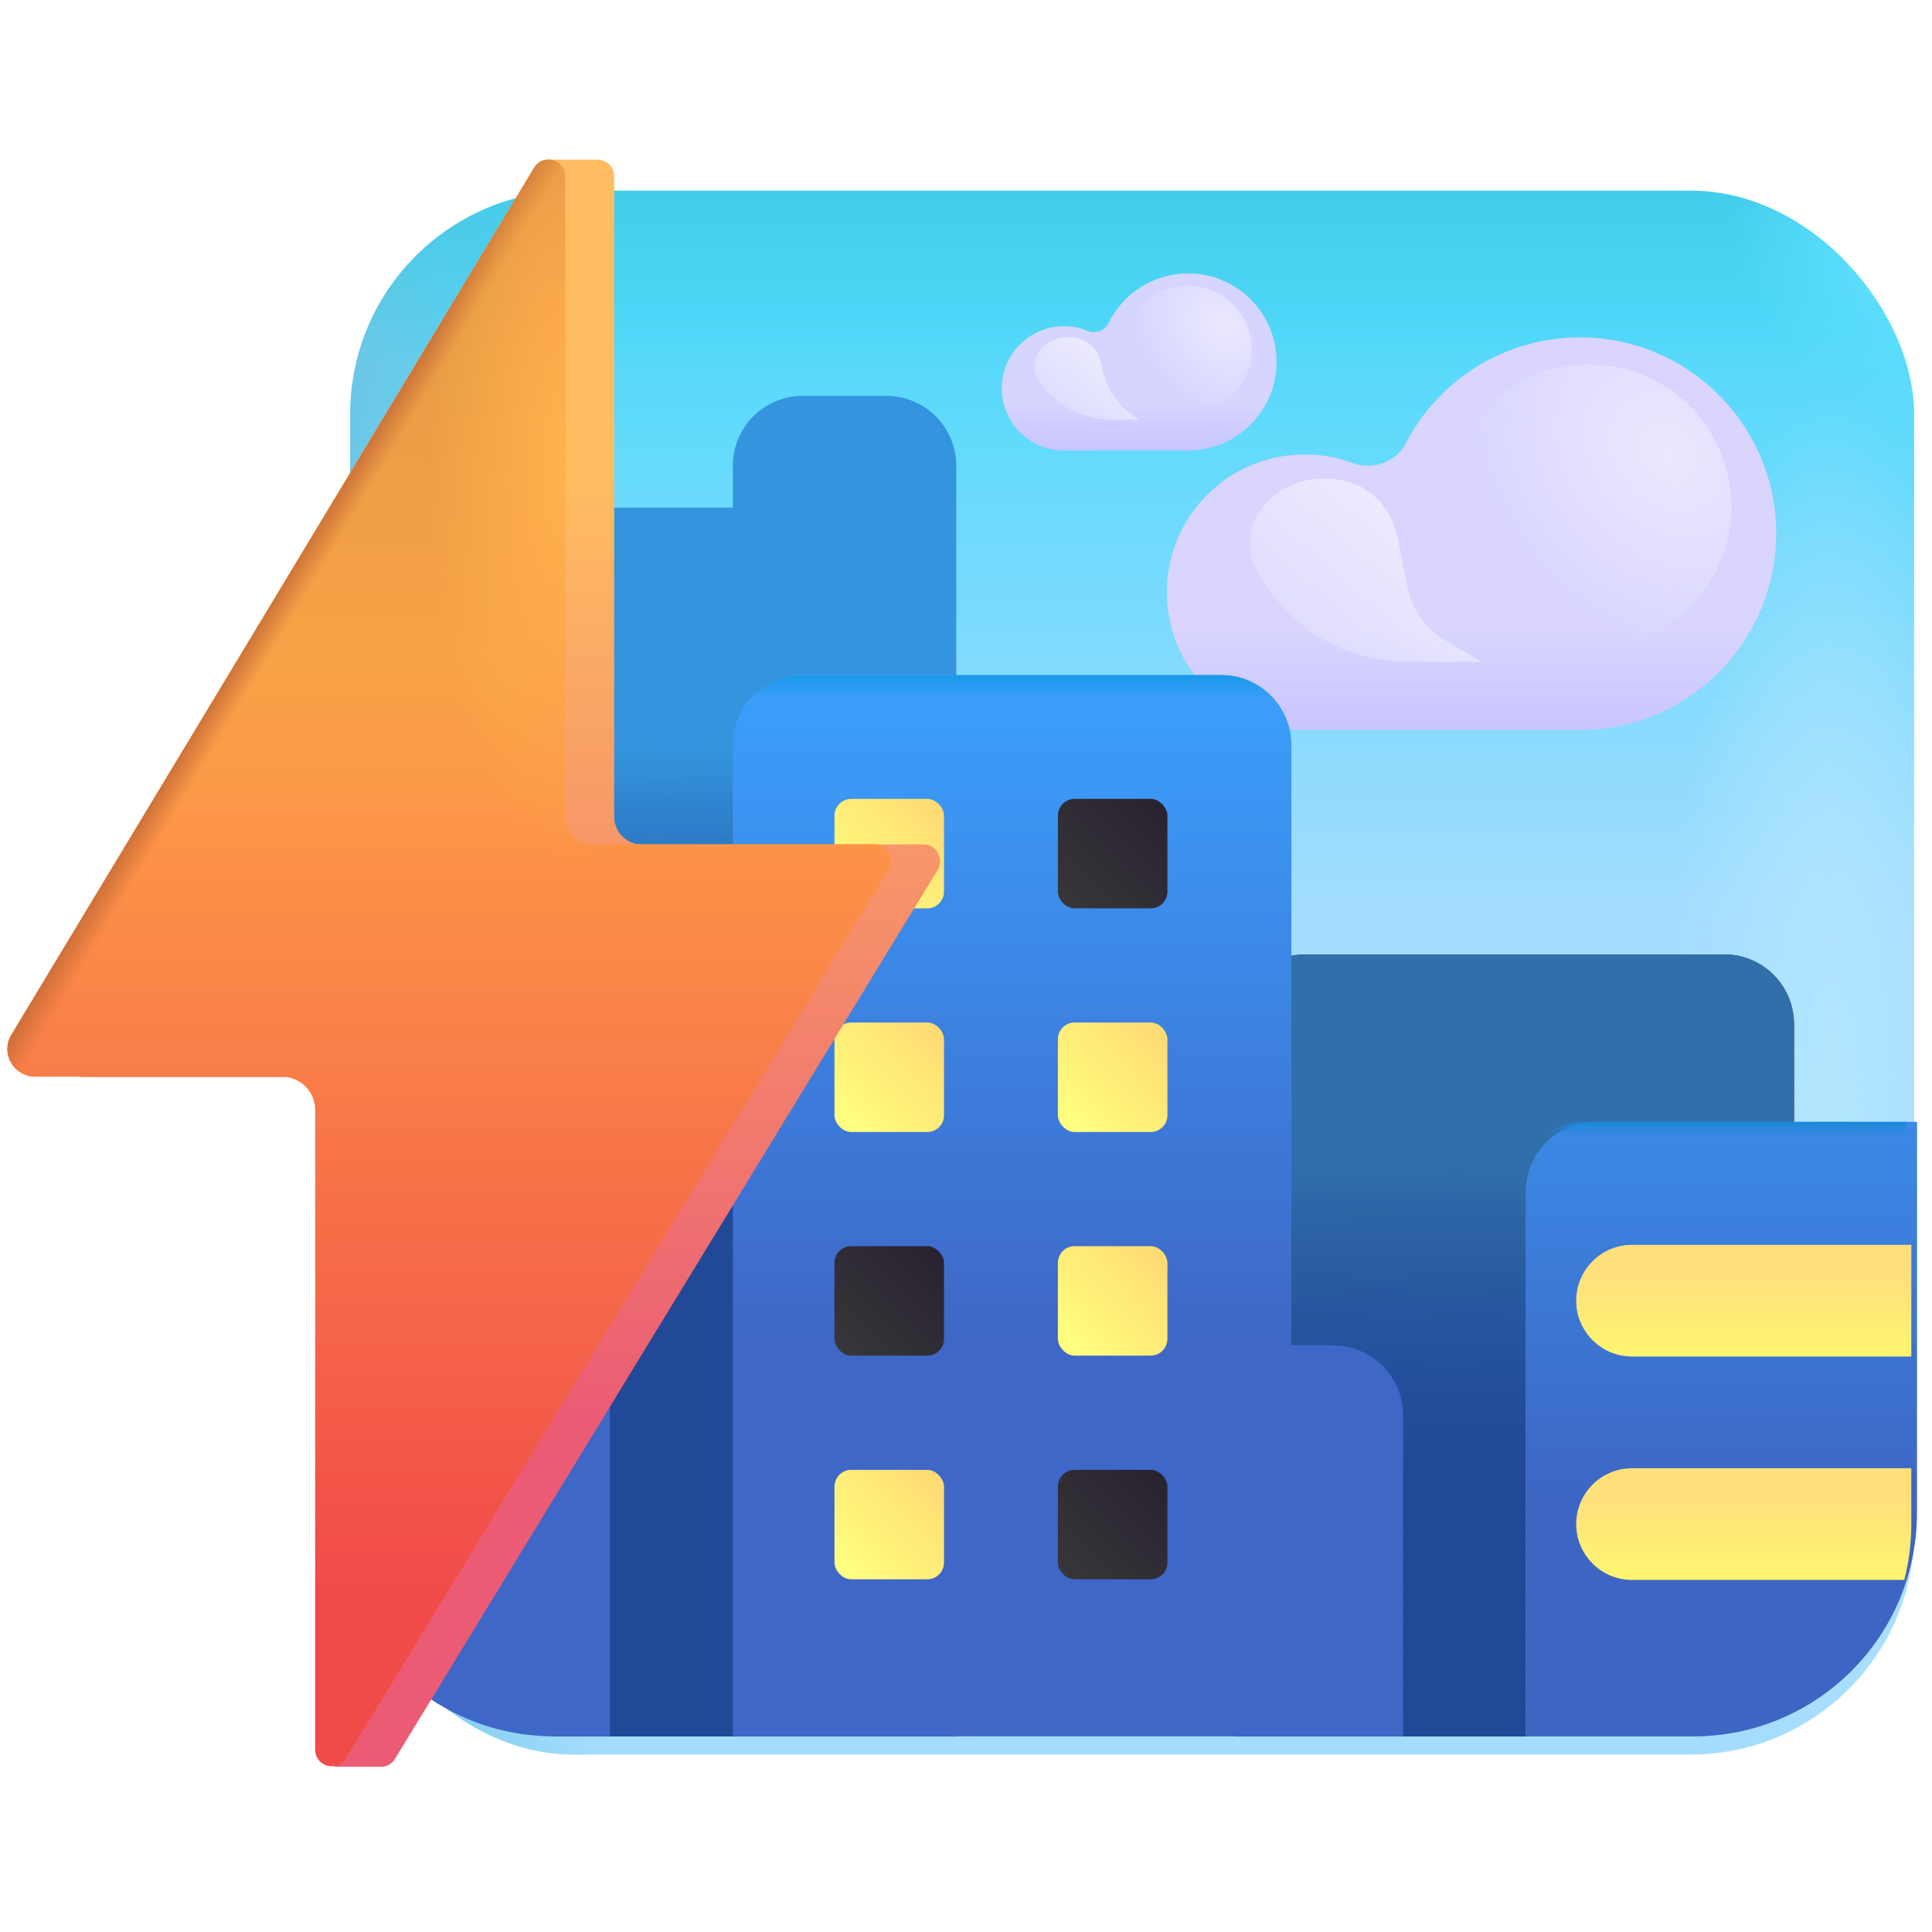
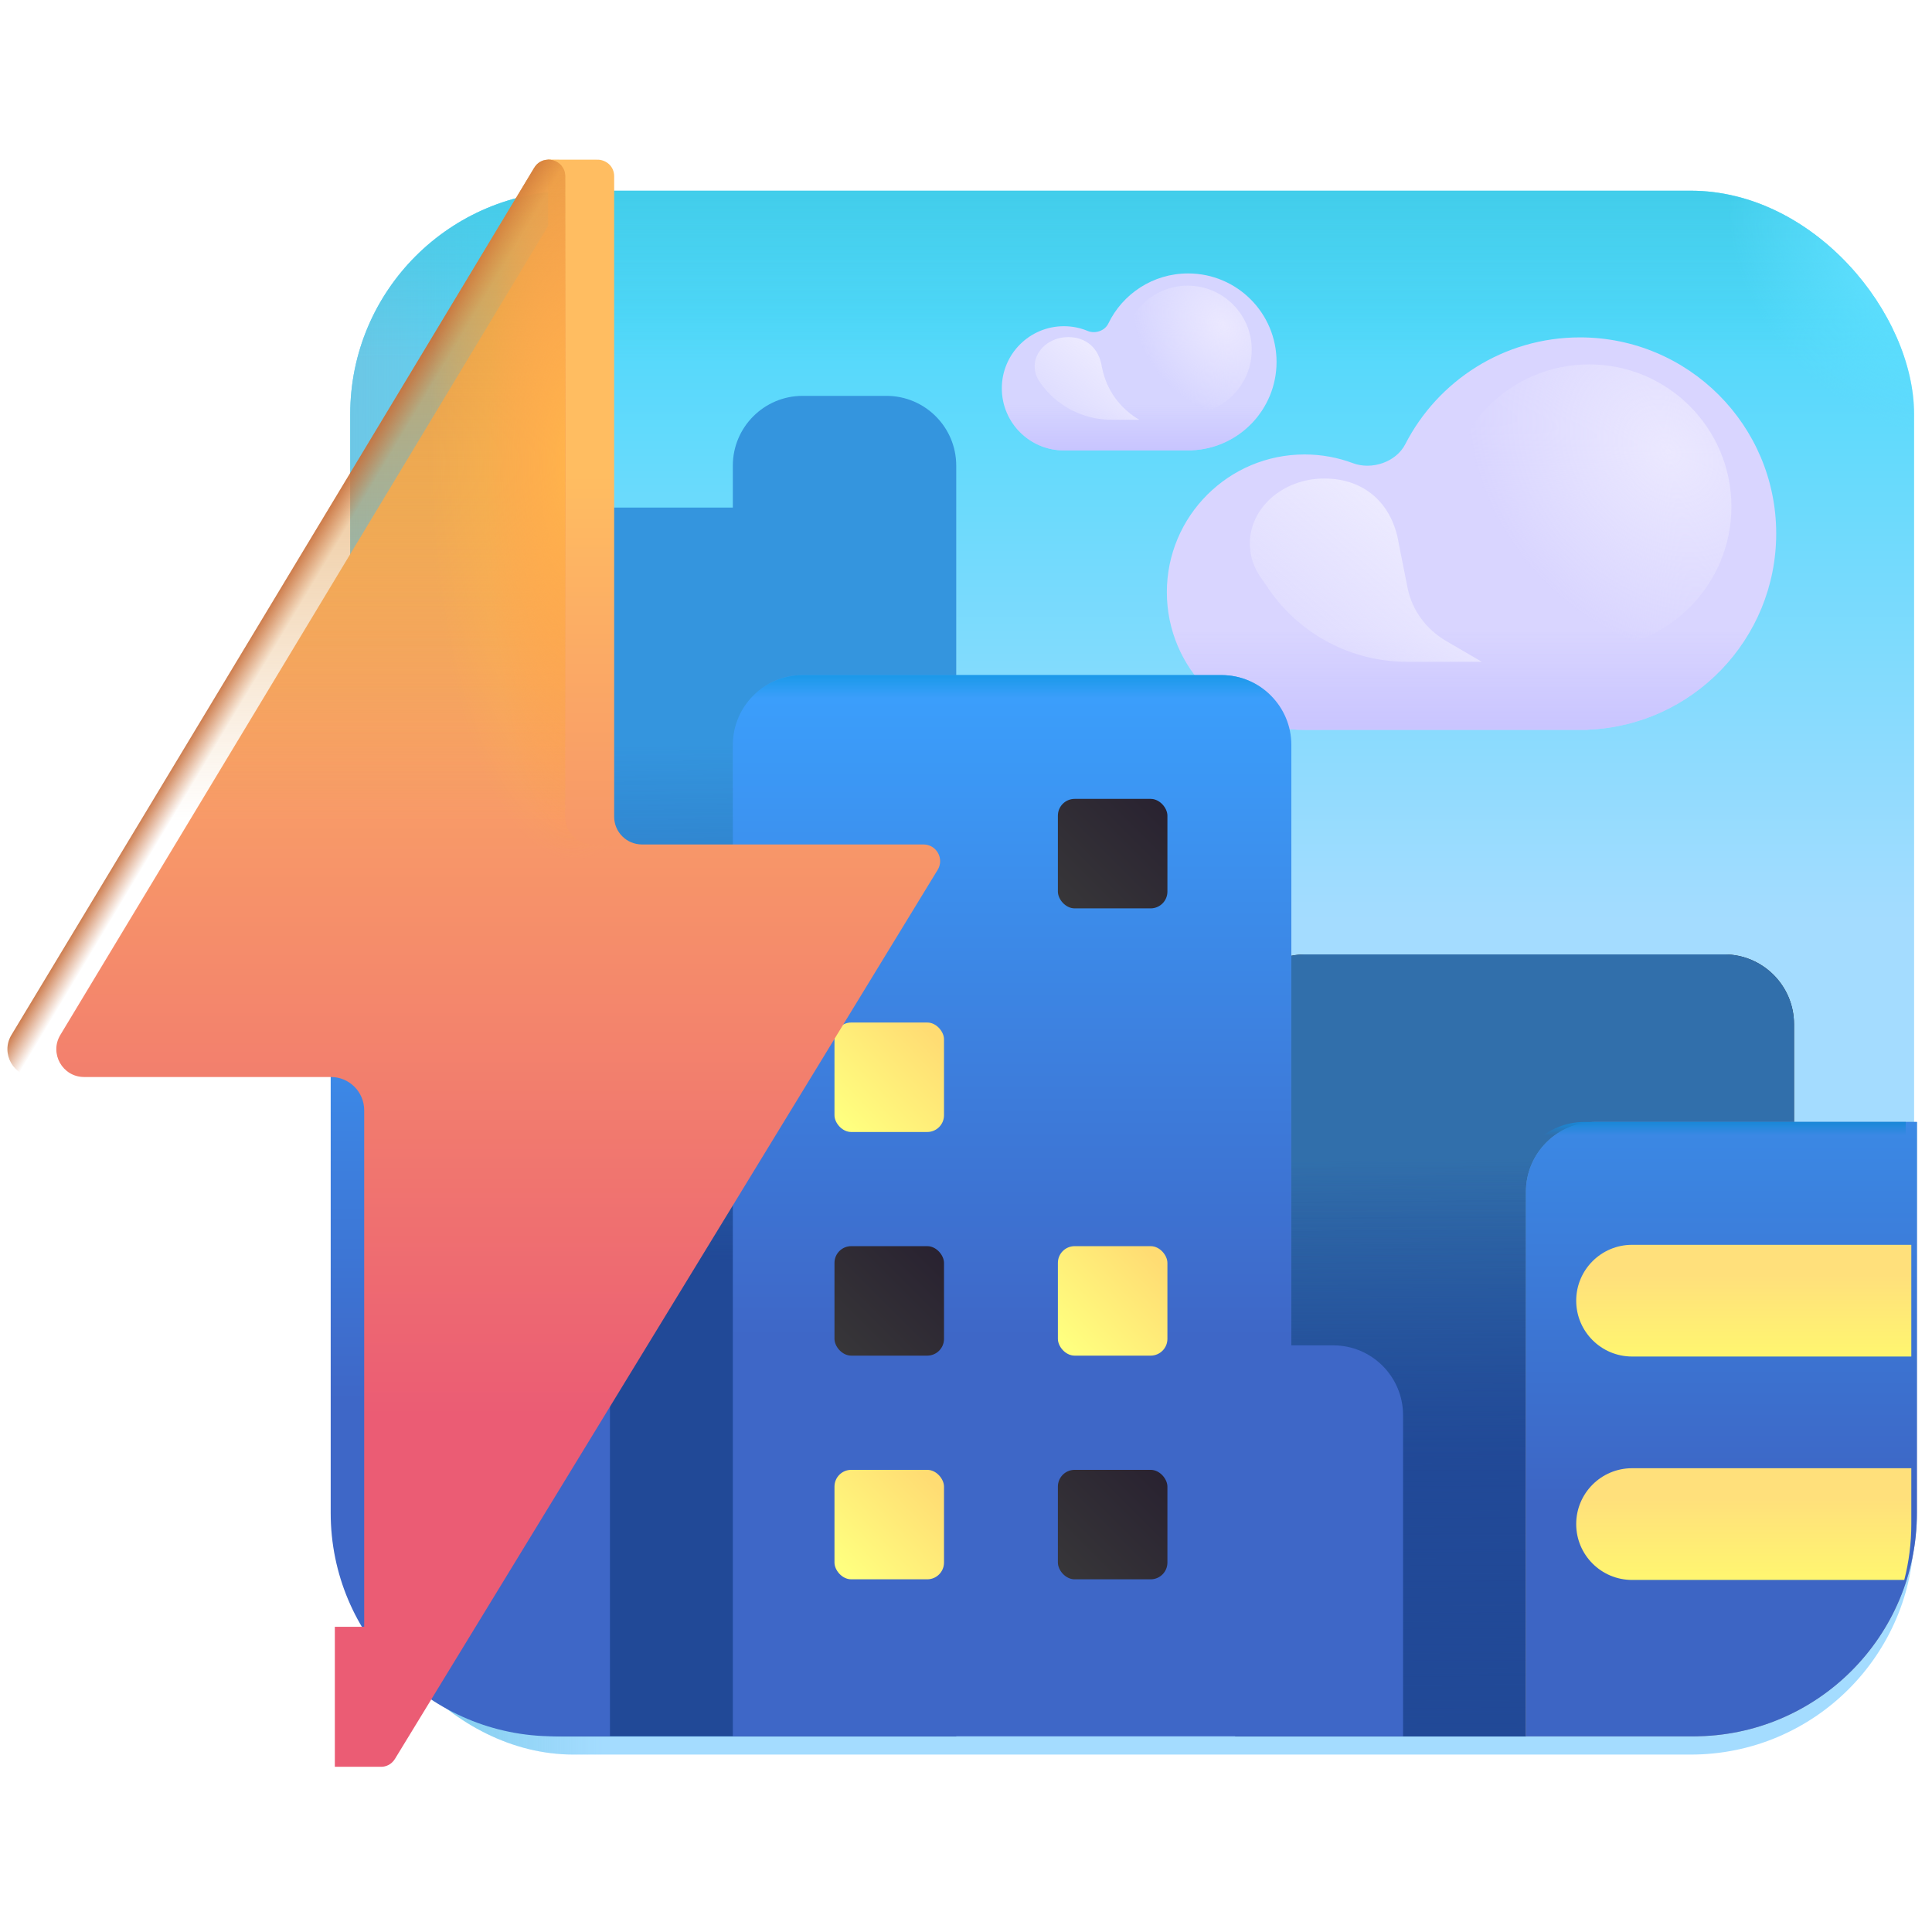
<svg xmlns="http://www.w3.org/2000/svg" xmlns:ns1="http://sodipodi.sourceforge.net/DTD/sodipodi-0.dtd" xmlns:ns2="http://www.inkscape.org/namespaces/inkscape" width="512" height="512" viewBox="0 4 27.5 24" fill="none" version="1.1" id="svg172" ns1:docname="energietakt.svg" ns2:version="1.4 (86a8ad7, 2024-10-11)">
  <ns1:namedview id="namedview172" pagecolor="#ffffff" bordercolor="#000000" borderopacity="0.25" ns2:showpageshadow="2" ns2:pageopacity="0.0" ns2:pagecheckerboard="0" ns2:deskcolor="#d1d1d1" showgrid="false" ns2:zoom="0.72689101" ns2:cx="16.508665" ns2:cy="15.820804" ns2:window-width="1920" ns2:window-height="1057" ns2:window-x="1912" ns2:window-y="-8" ns2:window-maximized="1" ns2:current-layer="svg172" />
  <g clip-path="url(#clip0_18_7834)" id="g41" transform="matrix(0.795,0,0,0.795,3.276,3.284)">
    <g filter="url(#filter0_i_18_7834)" id="g5">
      <rect x="2" y="1.964" width="28" height="28" rx="4" fill="url(#paint0_linear_18_7834)" id="rect1" style="fill:url(#paint0_linear_18_7834)" />
      <rect x="2" y="1.964" width="28" height="28" rx="4" fill="url(#paint1_linear_18_7834)" id="rect2" style="fill:url(#paint1_linear_18_7834)" />
      <rect x="2" y="1.964" width="28" height="28" rx="4" fill="url(#paint2_linear_18_7834)" id="rect3" style="fill:url(#paint2_linear_18_7834)" />
-       <rect x="2" y="1.964" width="28" height="28" rx="4" fill="url(#paint3_radial_18_7834)" id="rect4" style="fill:url(#paint3_radial_18_7834)" />
      <rect x="2" y="1.964" width="28" height="28" rx="4" fill="url(#paint4_radial_18_7834)" id="rect5" style="fill:url(#paint4_radial_18_7834)" />
    </g>
    <g filter="url(#filter1_ii_18_7834)" id="g6">
      <path d="m 18,29.787 h 8 c 0.729,0 1.412,-0.195 2,-0.535 V 17.037 c 0,-0.69 -0.56,-1.25 -1.25,-1.25 h -7.5 c -0.69,0 -1.25,0.56 -1.25,1.25 z" fill="#2d2934" id="path5" />
      <path d="m 18,29.787 h 8 c 0.729,0 1.412,-0.195 2,-0.535 V 17.037 c 0,-0.69 -0.56,-1.25 -1.25,-1.25 h -7.5 c -0.69,0 -1.25,0.56 -1.25,1.25 z" fill="url(#paint5_linear_18_7834)" id="path6" style="fill:url(#paint5_linear_18_7834)" />
    </g>
    <g filter="url(#filter2_ii_18_7834)" id="g8">
      <path d="m 18,29.787 h 8 c 0.729,0 1.412,-0.195 2,-0.535 V 17.037 c 0,-0.69 -0.56,-1.25 -1.25,-1.25 h -7.5 c -0.69,0 -1.25,0.56 -1.25,1.25 z" fill="#316fab" id="path7" />
      <path d="m 18,29.787 h 8 c 0.729,0 1.412,-0.195 2,-0.535 V 17.037 c 0,-0.69 -0.56,-1.25 -1.25,-1.25 h -7.5 c -0.69,0 -1.25,0.56 -1.25,1.25 z" fill="url(#paint6_linear_18_7834)" id="path8" style="fill:url(#paint6_linear_18_7834)" />
    </g>
    <path d="m 18,29.787 h 8 c 0.729,0 1.412,-0.195 2,-0.535 V 17.037 c 0,-0.69 -0.56,-1.25 -1.25,-1.25 h -7.5 c -0.69,0 -1.25,0.56 -1.25,1.25 z" fill="url(#paint7_linear_18_7834)" id="path9" style="fill:url(#paint7_linear_18_7834)" />
    <g filter="url(#filter3_i_18_7834)" id="g11">
      <path d="m 19.087,11.768 c -1.362,0 -2.466,-1.104 -2.466,-2.466 0,-1.362 1.104,-2.466 2.466,-2.466 0.304,0 0.596,0.055 0.865,0.156 0.338,0.127 0.773,-0.018 0.938,-0.34 0.582,-1.135 1.764,-1.912 3.128,-1.912 1.94,0 3.513,1.573 3.513,3.513 0,1.894 -1.499,3.438 -3.375,3.511 v 0.003 z" fill="#d9d5ff" id="path10" />
      <path d="m 19.087,11.768 c -1.362,0 -2.466,-1.104 -2.466,-2.466 0,-1.362 1.104,-2.466 2.466,-2.466 0.304,0 0.596,0.055 0.865,0.156 0.338,0.127 0.773,-0.018 0.938,-0.34 0.582,-1.135 1.764,-1.912 3.128,-1.912 1.94,0 3.513,1.573 3.513,3.513 0,1.894 -1.499,3.438 -3.375,3.511 v 0.003 z" fill="url(#paint8_linear_18_7834)" id="path11" style="fill:url(#paint8_linear_18_7834)" />
    </g>
    <g filter="url(#filter4_i_18_7834)" id="g13">
      <path d="m 14.778,6.764 c -0.614,0 -1.112,-0.498 -1.112,-1.112 0,-0.614 0.498,-1.112 1.112,-1.112 0.151,0 0.295,0.03 0.426,0.085 0.134,0.055 0.307,-0.002 0.369,-0.133 0.256,-0.531 0.799,-0.897 1.428,-0.897 0.875,0 1.584,0.709 1.584,1.584 0,0.854 -0.676,1.55 -1.522,1.583 v 0.001 z" fill="#d6d5ff" id="path12" />
      <path d="m 14.778,6.764 c -0.614,0 -1.112,-0.498 -1.112,-1.112 0,-0.614 0.498,-1.112 1.112,-1.112 0.151,0 0.295,0.03 0.426,0.085 0.134,0.055 0.307,-0.002 0.369,-0.133 0.256,-0.531 0.799,-0.897 1.428,-0.897 0.875,0 1.584,0.709 1.584,1.584 0,0.854 -0.676,1.55 -1.522,1.583 v 0.001 z" fill="url(#paint9_linear_18_7834)" id="path13" style="fill:url(#paint9_linear_18_7834)" />
    </g>
    <g filter="url(#filter5_ii_18_7834)" id="g15">
      <path d="m 6,29.787 h 7 V 7.037 c 0,-0.69 -0.56,-1.25 -1.25,-1.25 h -1.5 c -0.69,0 -1.25,0.56 -1.25,1.25 v 0.75 H 5.25 C 4.56,7.787 4,8.347 4,9.037 V 29.252 c 0.588,0.34 1.271,0.535 2,0.535 z" fill="#3495de" id="path14" />
-       <path d="m 6,29.787 h 7 V 7.037 c 0,-0.69 -0.56,-1.25 -1.25,-1.25 h -1.5 c -0.69,0 -1.25,0.56 -1.25,1.25 v 0.75 H 5.25 C 4.56,7.787 4,8.347 4,9.037 V 29.252 c 0.588,0.34 1.271,0.535 2,0.535 z" fill="url(#paint10_linear_18_7834)" id="path15" style="fill:url(#paint10_linear_18_7834)" />
    </g>
    <path d="m 6,29.787 h 7 V 7.037 c 0,-0.69 -0.56,-1.25 -1.25,-1.25 h -1.5 c -0.69,0 -1.25,0.56 -1.25,1.25 v 0.75 H 5.25 C 4.56,7.787 4,8.347 4,9.037 V 29.252 c 0.588,0.34 1.271,0.535 2,0.535 z" fill="url(#paint11_linear_18_7834)" id="path16" style="fill:url(#paint11_linear_18_7834)" />
    <g filter="url(#filter6_i_18_7834)" id="g17">
      <path d="m 23,29.787 h 3 c 2.209,0 4,-1.791 4,-4 v -7 h -5.75 c -0.69,0 -1.25,0.56 -1.25,1.25 z" fill="url(#paint12_linear_18_7834)" id="path17" style="fill:url(#paint12_linear_18_7834)" />
    </g>
    <g filter="url(#filter7_i_18_7834)" id="g18">
      <path d="m 23,29.787 h 3 c 2.209,0 4,-1.791 4,-4 v -7 h -5.75 c -0.69,0 -1.25,0.56 -1.25,1.25 z" fill="url(#paint13_linear_18_7834)" id="path18" style="fill:url(#paint13_linear_18_7834)" />
    </g>
    <path d="m 23,29.787 h 3 c 2.209,0 4,-1.791 4,-4 v -7 h -5.75 c -0.69,0 -1.25,0.56 -1.25,1.25 z" fill="url(#paint14_linear_18_7834)" id="path19" style="fill:url(#paint14_linear_18_7834)" />
    <g filter="url(#filter8_i_18_7834)" id="g20">
      <path d="m 2,13.787 v 12 c 0,2.209 1.791,4 4,4 h 1 v -14.75 c 0,-0.69 -0.56,-1.25 -1.25,-1.25 z" fill="url(#paint15_linear_18_7834)" id="path20" style="fill:url(#paint15_linear_18_7834)" />
    </g>
    <path d="m 2,13.787 v 12 c 0,2.209 1.791,4 4,4 h 1 v -14.75 c 0,-0.69 -0.56,-1.25 -1.25,-1.25 z" fill="url(#paint16_linear_18_7834)" id="path21" style="fill:url(#paint16_linear_18_7834)" />
    <g filter="url(#filter9_ii_18_7834)" id="g22">
      <path d="m 9,29.787 h 12 v -5.75 c 0,-0.69 -0.56,-1.25 -1.25,-1.25 H 19 v -10.75 c 0,-0.69 -0.56,-1.25 -1.25,-1.25 h -7.5 c -0.69,0 -1.25,0.56 -1.25,1.25 z" fill="url(#paint17_linear_18_7834)" id="path22" style="fill:url(#paint17_linear_18_7834)" />
    </g>
    <path d="m 9,29.787 h 12 v -5.75 c 0,-0.69 -0.56,-1.25 -1.25,-1.25 H 19 v -10.75 c 0,-0.69 -0.56,-1.25 -1.25,-1.25 h -7.5 c -0.69,0 -1.25,0.56 -1.25,1.25 z" fill="url(#paint18_linear_18_7834)" id="path23" style="fill:url(#paint18_linear_18_7834)" />
    <g filter="url(#filter10_i_18_7834)" id="g24">
      <path fill-rule="evenodd" clip-rule="evenodd" d="m 30,24.787 h -5 c -0.552,0 -1,0.448 -1,1 0,0.552 0.448,1 1,1 h 4.874 c 0.082,-0.32 0.126,-0.655 0.126,-1 z" fill="url(#paint19_linear_18_7834)" id="path24" style="fill:url(#paint19_linear_18_7834)" />
    </g>
    <g filter="url(#filter11_i_18_7834)" id="g25">
      <path d="m 24,21.787 c 0,-0.552 0.448,-1 1,-1 h 5 v 2 h -5 c -0.552,0 -1,-0.448 -1,-1 z" fill="url(#paint20_linear_18_7834)" id="path25" style="fill:url(#paint20_linear_18_7834)" />
    </g>
    <g filter="url(#filter12_i_18_7834)" id="g26">
      <rect x="15.02" y="12.803" width="1.961" height="1.96" rx="0.3" fill="url(#paint21_linear_18_7834)" id="rect25" style="fill:url(#paint21_linear_18_7834)" />
    </g>
    <g filter="url(#filter13_i_18_7834)" id="g27">
-       <rect x="11.02" y="12.803" width="1.961" height="1.96" rx="0.3" fill="url(#paint22_linear_18_7834)" id="rect26" style="fill:url(#paint22_linear_18_7834)" />
-     </g>
+       </g>
    <g filter="url(#filter14_i_18_7834)" id="g28">
      <rect x="3.02" y="15.807" width="1.961" height="1.96" rx="0.3" fill="url(#paint23_linear_18_7834)" id="rect27" style="fill:url(#paint23_linear_18_7834)" />
    </g>
    <g filter="url(#filter15_i_18_7834)" id="g29">
      <rect x="3.02" y="19.807" width="1.961" height="1.96" rx="0.3" fill="url(#paint24_linear_18_7834)" id="rect28" style="fill:url(#paint24_linear_18_7834)" />
    </g>
    <g filter="url(#filter16_i_18_7834)" id="g30">
      <rect x="3.02" y="23.807" width="1.961" height="1.96" rx="0.3" fill="url(#paint25_linear_18_7834)" id="rect29" style="fill:url(#paint25_linear_18_7834)" />
    </g>
    <g filter="url(#filter17_i_18_7834)" id="g31">
-       <rect x="15.02" y="16.807" width="1.961" height="1.96" rx="0.3" fill="url(#paint26_linear_18_7834)" id="rect30" style="fill:url(#paint26_linear_18_7834)" />
-     </g>
+       </g>
    <g filter="url(#filter18_i_18_7834)" id="g32">
      <rect x="15.02" y="20.811" width="1.961" height="1.96" rx="0.3" fill="url(#paint27_linear_18_7834)" id="rect31" style="fill:url(#paint27_linear_18_7834)" />
    </g>
    <g filter="url(#filter19_i_18_7834)" id="g33">
      <rect x="15.02" y="24.816" width="1.961" height="1.96" rx="0.3" fill="url(#paint28_linear_18_7834)" id="rect32" style="fill:url(#paint28_linear_18_7834)" />
    </g>
    <g filter="url(#filter20_i_18_7834)" id="g34">
      <rect x="11.02" y="16.807" width="1.961" height="1.96" rx="0.3" fill="url(#paint29_linear_18_7834)" id="rect33" style="fill:url(#paint29_linear_18_7834)" />
    </g>
    <g filter="url(#filter21_i_18_7834)" id="g35">
      <rect x="11.02" y="20.811" width="1.961" height="1.96" rx="0.3" fill="url(#paint30_linear_18_7834)" id="rect34" style="fill:url(#paint30_linear_18_7834)" />
    </g>
    <g filter="url(#filter22_i_18_7834)" id="g36">
      <rect x="11.02" y="24.816" width="1.961" height="1.96" rx="0.3" fill="url(#paint31_linear_18_7834)" id="rect35" style="fill:url(#paint31_linear_18_7834)" />
    </g>
    <g filter="url(#filter23_f_18_7834)" id="g37">
      <path d="M 20.923,8.432 C 20.812,7.732 20.326,7.267 19.59,7.267 c -0.736,0 -1.333,0.521 -1.333,1.165 0,0.233 0.078,0.45 0.213,0.632 l 0.13,0.189 c 0.56,0.811 1.483,1.295 2.469,1.295 h 1.341 L 21.77,10.175 C 21.418,9.969 21.163,9.63 21.082,9.23 21.026,8.954 20.973,8.676 20.923,8.432 Z" fill="url(#paint32_linear_18_7834)" id="path36" style="fill:url(#paint32_linear_18_7834)" />
    </g>
    <g filter="url(#filter24_f_18_7834)" id="g38">
      <path d="m 15.606,5.26 c -0.05,-0.315 -0.269,-0.525 -0.601,-0.525 -0.332,0 -0.601,0.235 -0.601,0.525 0,0.105 0.035,0.203 0.096,0.285 v 0 c 0.289,0.419 0.766,0.669 1.275,0.669 h 0.501 v 0 C 15.933,6.014 15.691,5.682 15.613,5.292 15.61,5.281 15.608,5.271 15.606,5.26 Z" fill="url(#paint33_linear_18_7834)" id="path37" style="fill:url(#paint33_linear_18_7834)" />
    </g>
    <g filter="url(#filter25_f_18_7834)" id="g39">
      <circle cx="24.332" cy="7.771" r="2.547" fill="url(#paint34_radial_18_7834)" id="circle38" style="fill:url(#paint34_radial_18_7834)" />
    </g>
    <g filter="url(#filter26_f_18_7834)" id="g40">
      <circle cx="17.143" cy="4.962" r="1.148" fill="url(#paint35_radial_18_7834)" id="circle39" style="fill:url(#paint35_radial_18_7834)" />
    </g>
  </g>
  <defs id="defs172">
    <filter id="filter0_i_18_7834" x="2" y="1.964" width="28.15" height="28.15" filterUnits="userSpaceOnUse" color-interpolation-filters="sRGB">
      <feFlood flood-opacity="0" result="BackgroundImageFix" id="feFlood41" />
      <feBlend mode="normal" in="SourceGraphic" in2="BackgroundImageFix" result="shape" id="feBlend41" />
      <feColorMatrix in="SourceAlpha" type="matrix" values="0 0 0 0 0 0 0 0 0 0 0 0 0 0 0 0 0 0 127 0" result="hardAlpha" id="feColorMatrix41" />
      <feOffset dx="0.15" dy="0.15" id="feOffset41" />
      <feGaussianBlur stdDeviation="0.3" id="feGaussianBlur41" />
      <feComposite in2="hardAlpha" operator="arithmetic" k2="-1" k3="1" id="feComposite41" />
      <feColorMatrix type="matrix" values="0 0 0 0 0.22 0 0 0 0 0.69 0 0 0 0 0.78 0 0 0 1 0" id="feColorMatrix42" />
      <feBlend mode="normal" in2="shape" result="effect1_innerShadow_18_7834" id="feBlend42" />
    </filter>
    <filter id="filter1_ii_18_7834" x="17.8" y="15.587" width="10.4" height="14.4" filterUnits="userSpaceOnUse" color-interpolation-filters="sRGB">
      <feFlood flood-opacity="0" result="BackgroundImageFix" id="feFlood42" />
      <feBlend mode="normal" in="SourceGraphic" in2="BackgroundImageFix" result="shape" id="feBlend43" />
      <feColorMatrix in="SourceAlpha" type="matrix" values="0 0 0 0 0 0 0 0 0 0 0 0 0 0 0 0 0 0 127 0" result="hardAlpha" id="feColorMatrix43" />
      <feOffset dx="-0.2" dy="0.2" id="feOffset43" />
      <feGaussianBlur stdDeviation="0.2" id="feGaussianBlur43" />
      <feComposite in2="hardAlpha" operator="arithmetic" k2="-1" k3="1" id="feComposite43" />
      <feColorMatrix type="matrix" values="0 0 0 0 0.275 0 0 0 0 0.267 0 0 0 0 0.282 0 0 0 1 0" id="feColorMatrix44" />
      <feBlend mode="normal" in2="shape" result="effect1_innerShadow_18_7834" id="feBlend44" />
      <feColorMatrix in="SourceAlpha" type="matrix" values="0 0 0 0 0 0 0 0 0 0 0 0 0 0 0 0 0 0 127 0" result="hardAlpha" id="feColorMatrix45" />
      <feOffset dx="0.2" dy="-0.2" id="feOffset45" />
      <feGaussianBlur stdDeviation="0.2" id="feGaussianBlur45" />
      <feComposite in2="hardAlpha" operator="arithmetic" k2="-1" k3="1" id="feComposite45" />
      <feColorMatrix type="matrix" values="0 0 0 0 0.051 0 0 0 0 0.027 0 0 0 0 0.082 0 0 0 1 0" id="feColorMatrix46" />
      <feBlend mode="normal" in2="effect1_innerShadow_18_7834" result="effect2_innerShadow_18_7834" id="feBlend46" />
    </filter>
    <filter id="filter2_ii_18_7834" x="17.8" y="15.587" width="10.4" height="14.4" filterUnits="userSpaceOnUse" color-interpolation-filters="sRGB">
      <feFlood flood-opacity="0" result="BackgroundImageFix" id="feFlood46" />
      <feBlend mode="normal" in="SourceGraphic" in2="BackgroundImageFix" result="shape" id="feBlend47" />
      <feColorMatrix in="SourceAlpha" type="matrix" values="0 0 0 0 0 0 0 0 0 0 0 0 0 0 0 0 0 0 127 0" result="hardAlpha" id="feColorMatrix47" />
      <feOffset dx="-0.2" dy="0.2" id="feOffset47" />
      <feGaussianBlur stdDeviation="0.2" id="feGaussianBlur47" />
      <feComposite in2="hardAlpha" operator="arithmetic" k2="-1" k3="1" id="feComposite47" />
      <feColorMatrix type="matrix" values="0 0 0 0 0.251 0 0 0 0 0.604 0 0 0 0 0.863 0 0 0 1 0" id="feColorMatrix48" />
      <feBlend mode="normal" in2="shape" result="effect1_innerShadow_18_7834" id="feBlend48" />
      <feColorMatrix in="SourceAlpha" type="matrix" values="0 0 0 0 0 0 0 0 0 0 0 0 0 0 0 0 0 0 127 0" result="hardAlpha" id="feColorMatrix49" />
      <feOffset dx="0.2" dy="-0.2" id="feOffset49" />
      <feGaussianBlur stdDeviation="0.2" id="feGaussianBlur49" />
      <feComposite in2="hardAlpha" operator="arithmetic" k2="-1" k3="1" id="feComposite49" />
      <feColorMatrix type="matrix" values="0 0 0 0 0.184 0 0 0 0 0.478 0 0 0 0 0.706 0 0 0 1 0" id="feColorMatrix50" />
      <feBlend mode="normal" in2="effect1_innerShadow_18_7834" result="effect2_innerShadow_18_7834" id="feBlend50" />
    </filter>
    <filter id="filter3_i_18_7834" x="16.622" y="4.741" width="11.06" height="7.027" filterUnits="userSpaceOnUse" color-interpolation-filters="sRGB">
      <feFlood flood-opacity="0" result="BackgroundImageFix" id="feFlood50" />
      <feBlend mode="normal" in="SourceGraphic" in2="BackgroundImageFix" result="shape" id="feBlend51" />
      <feColorMatrix in="SourceAlpha" type="matrix" values="0 0 0 0 0 0 0 0 0 0 0 0 0 0 0 0 0 0 127 0" result="hardAlpha" id="feColorMatrix51" />
      <feOffset dx="0.15" id="feOffset51" />
      <feGaussianBlur stdDeviation="0.5" id="feGaussianBlur51" />
      <feComposite in2="hardAlpha" operator="arithmetic" k2="-1" k3="1" id="feComposite51" />
      <feColorMatrix type="matrix" values="0 0 0 0 0.741 0 0 0 0 0.718 0 0 0 0 1 0 0 0 1 0" id="feColorMatrix52" />
      <feBlend mode="normal" in2="shape" result="effect1_innerShadow_18_7834" id="feBlend52" />
    </filter>
    <filter id="filter4_i_18_7834" x="13.667" y="3.596" width="5.069" height="3.168" filterUnits="userSpaceOnUse" color-interpolation-filters="sRGB">
      <feFlood flood-opacity="0" result="BackgroundImageFix" id="feFlood52" />
      <feBlend mode="normal" in="SourceGraphic" in2="BackgroundImageFix" result="shape" id="feBlend53" />
      <feColorMatrix in="SourceAlpha" type="matrix" values="0 0 0 0 0 0 0 0 0 0 0 0 0 0 0 0 0 0 127 0" result="hardAlpha" id="feColorMatrix53" />
      <feOffset dx="0.15" id="feOffset53" />
      <feGaussianBlur stdDeviation="0.25" id="feGaussianBlur53" />
      <feComposite in2="hardAlpha" operator="arithmetic" k2="-1" k3="1" id="feComposite53" />
      <feColorMatrix type="matrix" values="0 0 0 0 0.741 0 0 0 0 0.718 0 0 0 0 1 0 0 0 1 0" id="feColorMatrix54" />
      <feBlend mode="normal" in2="shape" result="effect1_innerShadow_18_7834" id="feBlend54" />
    </filter>
    <filter id="filter5_ii_18_7834" x="3.8" y="5.587" width="9.4" height="24.4" filterUnits="userSpaceOnUse" color-interpolation-filters="sRGB">
      <feFlood flood-opacity="0" result="BackgroundImageFix" id="feFlood54" />
      <feBlend mode="normal" in="SourceGraphic" in2="BackgroundImageFix" result="shape" id="feBlend55" />
      <feColorMatrix in="SourceAlpha" type="matrix" values="0 0 0 0 0 0 0 0 0 0 0 0 0 0 0 0 0 0 127 0" result="hardAlpha" id="feColorMatrix55" />
      <feOffset dx="-0.2" dy="0.2" id="feOffset55" />
      <feGaussianBlur stdDeviation="0.2" id="feGaussianBlur55" />
      <feComposite in2="hardAlpha" operator="arithmetic" k2="-1" k3="1" id="feComposite55" />
      <feColorMatrix type="matrix" values="0 0 0 0 0.251 0 0 0 0 0.604 0 0 0 0 0.863 0 0 0 1 0" id="feColorMatrix56" />
      <feBlend mode="normal" in2="shape" result="effect1_innerShadow_18_7834" id="feBlend56" />
      <feColorMatrix in="SourceAlpha" type="matrix" values="0 0 0 0 0 0 0 0 0 0 0 0 0 0 0 0 0 0 127 0" result="hardAlpha" id="feColorMatrix57" />
      <feOffset dx="0.2" dy="-0.2" id="feOffset57" />
      <feGaussianBlur stdDeviation="0.2" id="feGaussianBlur57" />
      <feComposite in2="hardAlpha" operator="arithmetic" k2="-1" k3="1" id="feComposite57" />
      <feColorMatrix type="matrix" values="0 0 0 0 0.184 0 0 0 0 0.478 0 0 0 0 0.706 0 0 0 1 0" id="feColorMatrix58" />
      <feBlend mode="normal" in2="effect1_innerShadow_18_7834" result="effect2_innerShadow_18_7834" id="feBlend58" />
    </filter>
    <filter id="filter6_i_18_7834" x="23" y="18.787" width="7.2" height="11" filterUnits="userSpaceOnUse" color-interpolation-filters="sRGB">
      <feFlood flood-opacity="0" result="BackgroundImageFix" id="feFlood58" />
      <feBlend mode="normal" in="SourceGraphic" in2="BackgroundImageFix" result="shape" id="feBlend59" />
      <feColorMatrix in="SourceAlpha" type="matrix" values="0 0 0 0 0 0 0 0 0 0 0 0 0 0 0 0 0 0 127 0" result="hardAlpha" id="feColorMatrix59" />
      <feOffset dx="0.2" id="feOffset59" />
      <feGaussianBlur stdDeviation="0.2" id="feGaussianBlur59" />
      <feComposite in2="hardAlpha" operator="arithmetic" k2="-1" k3="1" id="feComposite59" />
      <feColorMatrix type="matrix" values="0 0 0 0 0.357 0 0 0 0 0.502 0 0 0 0 0.667 0 0 0 1 0" id="feColorMatrix60" />
      <feBlend mode="normal" in2="shape" result="effect1_innerShadow_18_7834" id="feBlend60" />
    </filter>
    <filter id="filter7_i_18_7834" x="23" y="18.787" width="7.2" height="11" filterUnits="userSpaceOnUse" color-interpolation-filters="sRGB">
      <feFlood flood-opacity="0" result="BackgroundImageFix" id="feFlood60" />
      <feBlend mode="normal" in="SourceGraphic" in2="BackgroundImageFix" result="shape" id="feBlend61" />
      <feColorMatrix in="SourceAlpha" type="matrix" values="0 0 0 0 0 0 0 0 0 0 0 0 0 0 0 0 0 0 127 0" result="hardAlpha" id="feColorMatrix61" />
      <feOffset dx="0.2" id="feOffset61" />
      <feGaussianBlur stdDeviation="0.2" id="feGaussianBlur61" />
      <feComposite in2="hardAlpha" operator="arithmetic" k2="-1" k3="1" id="feComposite61" />
      <feColorMatrix type="matrix" values="0 0 0 0 0.129 0 0 0 0 0.31 0 0 0 0 0.682 0 0 0 1 0" id="feColorMatrix62" />
      <feBlend mode="normal" in2="shape" result="effect1_innerShadow_18_7834" id="feBlend62" />
    </filter>
    <filter id="filter8_i_18_7834" x="1.8" y="13.787" width="5.2" height="16" filterUnits="userSpaceOnUse" color-interpolation-filters="sRGB">
      <feFlood flood-opacity="0" result="BackgroundImageFix" id="feFlood62" />
      <feBlend mode="normal" in="SourceGraphic" in2="BackgroundImageFix" result="shape" id="feBlend63" />
      <feColorMatrix in="SourceAlpha" type="matrix" values="0 0 0 0 0 0 0 0 0 0 0 0 0 0 0 0 0 0 127 0" result="hardAlpha" id="feColorMatrix63" />
      <feOffset dx="-0.2" id="feOffset63" />
      <feGaussianBlur stdDeviation="0.2" id="feGaussianBlur63" />
      <feComposite in2="hardAlpha" operator="arithmetic" k2="-1" k3="1" id="feComposite63" />
      <feColorMatrix type="matrix" values="0 0 0 0 0.322 0 0 0 0 0.529 0 0 0 0 0.835 0 0 0 1 0" id="feColorMatrix64" />
      <feBlend mode="normal" in2="shape" result="effect1_innerShadow_18_7834" id="feBlend64" />
    </filter>
    <filter id="filter9_ii_18_7834" x="8.8" y="10.787" width="12.4" height="19" filterUnits="userSpaceOnUse" color-interpolation-filters="sRGB">
      <feFlood flood-opacity="0" result="BackgroundImageFix" id="feFlood64" />
      <feBlend mode="normal" in="SourceGraphic" in2="BackgroundImageFix" result="shape" id="feBlend65" />
      <feColorMatrix in="SourceAlpha" type="matrix" values="0 0 0 0 0 0 0 0 0 0 0 0 0 0 0 0 0 0 127 0" result="hardAlpha" id="feColorMatrix65" />
      <feOffset dx="-0.2" id="feOffset65" />
      <feGaussianBlur stdDeviation="0.2" id="feGaussianBlur65" />
      <feComposite in2="hardAlpha" operator="arithmetic" k2="-1" k3="1" id="feComposite65" />
      <feColorMatrix type="matrix" values="0 0 0 0 0.322 0 0 0 0 0.529 0 0 0 0 0.835 0 0 0 1 0" id="feColorMatrix66" />
      <feBlend mode="normal" in2="shape" result="effect1_innerShadow_18_7834" id="feBlend66" />
      <feColorMatrix in="SourceAlpha" type="matrix" values="0 0 0 0 0 0 0 0 0 0 0 0 0 0 0 0 0 0 127 0" result="hardAlpha" id="feColorMatrix67" />
      <feOffset dx="0.2" id="feOffset67" />
      <feGaussianBlur stdDeviation="0.2" id="feGaussianBlur67" />
      <feComposite in2="hardAlpha" operator="arithmetic" k2="-1" k3="1" id="feComposite67" />
      <feColorMatrix type="matrix" values="0 0 0 0 0.224 0 0 0 0 0.471 0 0 0 0 0.788 0 0 0 1 0" id="feColorMatrix68" />
      <feBlend mode="normal" in2="effect1_innerShadow_18_7834" result="effect2_innerShadow_18_7834" id="feBlend68" />
    </filter>
    <filter id="filter10_i_18_7834" x="24" y="24.787" width="6.1" height="2.2" filterUnits="userSpaceOnUse" color-interpolation-filters="sRGB">
      <feFlood flood-opacity="0" result="BackgroundImageFix" id="feFlood68" />
      <feBlend mode="normal" in="SourceGraphic" in2="BackgroundImageFix" result="shape" id="feBlend69" />
      <feColorMatrix in="SourceAlpha" type="matrix" values="0 0 0 0 0 0 0 0 0 0 0 0 0 0 0 0 0 0 127 0" result="hardAlpha" id="feColorMatrix69" />
      <feOffset dx="0.1" dy="0.2" id="feOffset69" />
      <feGaussianBlur stdDeviation="0.15" id="feGaussianBlur69" />
      <feComposite in2="hardAlpha" operator="arithmetic" k2="-1" k3="1" id="feComposite69" />
      <feColorMatrix type="matrix" values="0 0 0 0 0.922 0 0 0 0 0.667 0 0 0 0 0.404 0 0 0 1 0" id="feColorMatrix70" />
      <feBlend mode="normal" in2="shape" result="effect1_innerShadow_18_7834" id="feBlend70" />
    </filter>
    <filter id="filter11_i_18_7834" x="24" y="20.787" width="6.1" height="2.2" filterUnits="userSpaceOnUse" color-interpolation-filters="sRGB">
      <feFlood flood-opacity="0" result="BackgroundImageFix" id="feFlood70" />
      <feBlend mode="normal" in="SourceGraphic" in2="BackgroundImageFix" result="shape" id="feBlend71" />
      <feColorMatrix in="SourceAlpha" type="matrix" values="0 0 0 0 0 0 0 0 0 0 0 0 0 0 0 0 0 0 127 0" result="hardAlpha" id="feColorMatrix71" />
      <feOffset dx="0.1" dy="0.2" id="feOffset71" />
      <feGaussianBlur stdDeviation="0.15" id="feGaussianBlur71" />
      <feComposite in2="hardAlpha" operator="arithmetic" k2="-1" k3="1" id="feComposite71" />
      <feColorMatrix type="matrix" values="0 0 0 0 0.922 0 0 0 0 0.667 0 0 0 0 0.404 0 0 0 1 0" id="feColorMatrix72" />
      <feBlend mode="normal" in2="shape" result="effect1_innerShadow_18_7834" id="feBlend72" />
    </filter>
    <filter id="filter12_i_18_7834" x="14.819" y="12.803" width="2.161" height="2.16" filterUnits="userSpaceOnUse" color-interpolation-filters="sRGB">
      <feFlood flood-opacity="0" result="BackgroundImageFix" id="feFlood72" />
      <feBlend mode="normal" in="SourceGraphic" in2="BackgroundImageFix" result="shape" id="feBlend73" />
      <feColorMatrix in="SourceAlpha" type="matrix" values="0 0 0 0 0 0 0 0 0 0 0 0 0 0 0 0 0 0 127 0" result="hardAlpha" id="feColorMatrix73" />
      <feOffset dx="-0.2" dy="0.2" id="feOffset73" />
      <feGaussianBlur stdDeviation="0.15" id="feGaussianBlur73" />
      <feComposite in2="hardAlpha" operator="arithmetic" k2="-1" k3="1" id="feComposite73" />
      <feColorMatrix type="matrix" values="0 0 0 0 0.039 0 0 0 0 0.02 0 0 0 0 0.059 0 0 0 1 0" id="feColorMatrix74" />
      <feBlend mode="normal" in2="shape" result="effect1_innerShadow_18_7834" id="feBlend74" />
    </filter>
    <filter id="filter13_i_18_7834" x="10.819" y="12.803" width="2.161" height="2.16" filterUnits="userSpaceOnUse" color-interpolation-filters="sRGB">
      <feFlood flood-opacity="0" result="BackgroundImageFix" id="feFlood74" />
      <feBlend mode="normal" in="SourceGraphic" in2="BackgroundImageFix" result="shape" id="feBlend75" />
      <feColorMatrix in="SourceAlpha" type="matrix" values="0 0 0 0 0 0 0 0 0 0 0 0 0 0 0 0 0 0 127 0" result="hardAlpha" id="feColorMatrix75" />
      <feOffset dx="-0.2" dy="0.2" id="feOffset75" />
      <feGaussianBlur stdDeviation="0.15" id="feGaussianBlur75" />
      <feComposite in2="hardAlpha" operator="arithmetic" k2="-1" k3="1" id="feComposite75" />
      <feColorMatrix type="matrix" values="0 0 0 0 0.969 0 0 0 0 0.725 0 0 0 0 0.392 0 0 0 1 0" id="feColorMatrix76" />
      <feBlend mode="normal" in2="shape" result="effect1_innerShadow_18_7834" id="feBlend76" />
    </filter>
    <filter id="filter14_i_18_7834" x="2.82" y="15.807" width="2.161" height="2.16" filterUnits="userSpaceOnUse" color-interpolation-filters="sRGB">
      <feFlood flood-opacity="0" result="BackgroundImageFix" id="feFlood76" />
      <feBlend mode="normal" in="SourceGraphic" in2="BackgroundImageFix" result="shape" id="feBlend77" />
      <feColorMatrix in="SourceAlpha" type="matrix" values="0 0 0 0 0 0 0 0 0 0 0 0 0 0 0 0 0 0 127 0" result="hardAlpha" id="feColorMatrix77" />
      <feOffset dx="-0.2" dy="0.2" id="feOffset77" />
      <feGaussianBlur stdDeviation="0.15" id="feGaussianBlur77" />
      <feComposite in2="hardAlpha" operator="arithmetic" k2="-1" k3="1" id="feComposite77" />
      <feColorMatrix type="matrix" values="0 0 0 0 0.039 0 0 0 0 0.02 0 0 0 0 0.059 0 0 0 1 0" id="feColorMatrix78" />
      <feBlend mode="normal" in2="shape" result="effect1_innerShadow_18_7834" id="feBlend78" />
    </filter>
    <filter id="filter15_i_18_7834" x="2.82" y="19.807" width="2.161" height="2.16" filterUnits="userSpaceOnUse" color-interpolation-filters="sRGB">
      <feFlood flood-opacity="0" result="BackgroundImageFix" id="feFlood78" />
      <feBlend mode="normal" in="SourceGraphic" in2="BackgroundImageFix" result="shape" id="feBlend79" />
      <feColorMatrix in="SourceAlpha" type="matrix" values="0 0 0 0 0 0 0 0 0 0 0 0 0 0 0 0 0 0 127 0" result="hardAlpha" id="feColorMatrix79" />
      <feOffset dx="-0.2" dy="0.2" id="feOffset79" />
      <feGaussianBlur stdDeviation="0.15" id="feGaussianBlur79" />
      <feComposite in2="hardAlpha" operator="arithmetic" k2="-1" k3="1" id="feComposite79" />
      <feColorMatrix type="matrix" values="0 0 0 0 0.969 0 0 0 0 0.725 0 0 0 0 0.392 0 0 0 1 0" id="feColorMatrix80" />
      <feBlend mode="normal" in2="shape" result="effect1_innerShadow_18_7834" id="feBlend80" />
    </filter>
    <filter id="filter16_i_18_7834" x="2.82" y="23.807" width="2.161" height="2.16" filterUnits="userSpaceOnUse" color-interpolation-filters="sRGB">
      <feFlood flood-opacity="0" result="BackgroundImageFix" id="feFlood80" />
      <feBlend mode="normal" in="SourceGraphic" in2="BackgroundImageFix" result="shape" id="feBlend81" />
      <feColorMatrix in="SourceAlpha" type="matrix" values="0 0 0 0 0 0 0 0 0 0 0 0 0 0 0 0 0 0 127 0" result="hardAlpha" id="feColorMatrix81" />
      <feOffset dx="-0.2" dy="0.2" id="feOffset81" />
      <feGaussianBlur stdDeviation="0.15" id="feGaussianBlur81" />
      <feComposite in2="hardAlpha" operator="arithmetic" k2="-1" k3="1" id="feComposite81" />
      <feColorMatrix type="matrix" values="0 0 0 0 0.969 0 0 0 0 0.725 0 0 0 0 0.392 0 0 0 1 0" id="feColorMatrix82" />
      <feBlend mode="normal" in2="shape" result="effect1_innerShadow_18_7834" id="feBlend82" />
    </filter>
    <filter id="filter17_i_18_7834" x="14.819" y="16.807" width="2.161" height="2.16" filterUnits="userSpaceOnUse" color-interpolation-filters="sRGB">
      <feFlood flood-opacity="0" result="BackgroundImageFix" id="feFlood82" />
      <feBlend mode="normal" in="SourceGraphic" in2="BackgroundImageFix" result="shape" id="feBlend83" />
      <feColorMatrix in="SourceAlpha" type="matrix" values="0 0 0 0 0 0 0 0 0 0 0 0 0 0 0 0 0 0 127 0" result="hardAlpha" id="feColorMatrix83" />
      <feOffset dx="-0.2" dy="0.2" id="feOffset83" />
      <feGaussianBlur stdDeviation="0.15" id="feGaussianBlur83" />
      <feComposite in2="hardAlpha" operator="arithmetic" k2="-1" k3="1" id="feComposite83" />
      <feColorMatrix type="matrix" values="0 0 0 0 0.969 0 0 0 0 0.725 0 0 0 0 0.392 0 0 0 1 0" id="feColorMatrix84" />
      <feBlend mode="normal" in2="shape" result="effect1_innerShadow_18_7834" id="feBlend84" />
    </filter>
    <filter id="filter18_i_18_7834" x="14.819" y="20.811" width="2.161" height="2.16" filterUnits="userSpaceOnUse" color-interpolation-filters="sRGB">
      <feFlood flood-opacity="0" result="BackgroundImageFix" id="feFlood84" />
      <feBlend mode="normal" in="SourceGraphic" in2="BackgroundImageFix" result="shape" id="feBlend85" />
      <feColorMatrix in="SourceAlpha" type="matrix" values="0 0 0 0 0 0 0 0 0 0 0 0 0 0 0 0 0 0 127 0" result="hardAlpha" id="feColorMatrix85" />
      <feOffset dx="-0.2" dy="0.2" id="feOffset85" />
      <feGaussianBlur stdDeviation="0.15" id="feGaussianBlur85" />
      <feComposite in2="hardAlpha" operator="arithmetic" k2="-1" k3="1" id="feComposite85" />
      <feColorMatrix type="matrix" values="0 0 0 0 0.969 0 0 0 0 0.725 0 0 0 0 0.392 0 0 0 1 0" id="feColorMatrix86" />
      <feBlend mode="normal" in2="shape" result="effect1_innerShadow_18_7834" id="feBlend86" />
    </filter>
    <filter id="filter19_i_18_7834" x="14.819" y="24.816" width="2.161" height="2.16" filterUnits="userSpaceOnUse" color-interpolation-filters="sRGB">
      <feFlood flood-opacity="0" result="BackgroundImageFix" id="feFlood86" />
      <feBlend mode="normal" in="SourceGraphic" in2="BackgroundImageFix" result="shape" id="feBlend87" />
      <feColorMatrix in="SourceAlpha" type="matrix" values="0 0 0 0 0 0 0 0 0 0 0 0 0 0 0 0 0 0 127 0" result="hardAlpha" id="feColorMatrix87" />
      <feOffset dx="-0.2" dy="0.2" id="feOffset87" />
      <feGaussianBlur stdDeviation="0.15" id="feGaussianBlur87" />
      <feComposite in2="hardAlpha" operator="arithmetic" k2="-1" k3="1" id="feComposite87" />
      <feColorMatrix type="matrix" values="0 0 0 0 0.039 0 0 0 0 0.02 0 0 0 0 0.059 0 0 0 1 0" id="feColorMatrix88" />
      <feBlend mode="normal" in2="shape" result="effect1_innerShadow_18_7834" id="feBlend88" />
    </filter>
    <filter id="filter20_i_18_7834" x="10.819" y="16.807" width="2.161" height="2.16" filterUnits="userSpaceOnUse" color-interpolation-filters="sRGB">
      <feFlood flood-opacity="0" result="BackgroundImageFix" id="feFlood88" />
      <feBlend mode="normal" in="SourceGraphic" in2="BackgroundImageFix" result="shape" id="feBlend89" />
      <feColorMatrix in="SourceAlpha" type="matrix" values="0 0 0 0 0 0 0 0 0 0 0 0 0 0 0 0 0 0 127 0" result="hardAlpha" id="feColorMatrix89" />
      <feOffset dx="-0.2" dy="0.2" id="feOffset89" />
      <feGaussianBlur stdDeviation="0.15" id="feGaussianBlur89" />
      <feComposite in2="hardAlpha" operator="arithmetic" k2="-1" k3="1" id="feComposite89" />
      <feColorMatrix type="matrix" values="0 0 0 0 0.969 0 0 0 0 0.725 0 0 0 0 0.392 0 0 0 1 0" id="feColorMatrix90" />
      <feBlend mode="normal" in2="shape" result="effect1_innerShadow_18_7834" id="feBlend90" />
    </filter>
    <filter id="filter21_i_18_7834" x="10.819" y="20.811" width="2.161" height="2.16" filterUnits="userSpaceOnUse" color-interpolation-filters="sRGB">
      <feFlood flood-opacity="0" result="BackgroundImageFix" id="feFlood90" />
      <feBlend mode="normal" in="SourceGraphic" in2="BackgroundImageFix" result="shape" id="feBlend91" />
      <feColorMatrix in="SourceAlpha" type="matrix" values="0 0 0 0 0 0 0 0 0 0 0 0 0 0 0 0 0 0 127 0" result="hardAlpha" id="feColorMatrix91" />
      <feOffset dx="-0.2" dy="0.2" id="feOffset91" />
      <feGaussianBlur stdDeviation="0.15" id="feGaussianBlur91" />
      <feComposite in2="hardAlpha" operator="arithmetic" k2="-1" k3="1" id="feComposite91" />
      <feColorMatrix type="matrix" values="0 0 0 0 0.039 0 0 0 0 0.02 0 0 0 0 0.059 0 0 0 1 0" id="feColorMatrix92" />
      <feBlend mode="normal" in2="shape" result="effect1_innerShadow_18_7834" id="feBlend92" />
    </filter>
    <filter id="filter22_i_18_7834" x="10.819" y="24.816" width="2.161" height="2.16" filterUnits="userSpaceOnUse" color-interpolation-filters="sRGB">
      <feFlood flood-opacity="0" result="BackgroundImageFix" id="feFlood92" />
      <feBlend mode="normal" in="SourceGraphic" in2="BackgroundImageFix" result="shape" id="feBlend93" />
      <feColorMatrix in="SourceAlpha" type="matrix" values="0 0 0 0 0 0 0 0 0 0 0 0 0 0 0 0 0 0 127 0" result="hardAlpha" id="feColorMatrix93" />
      <feOffset dx="-0.2" dy="0.2" id="feOffset93" />
      <feGaussianBlur stdDeviation="0.15" id="feGaussianBlur93" />
      <feComposite in2="hardAlpha" operator="arithmetic" k2="-1" k3="1" id="feComposite93" />
      <feColorMatrix type="matrix" values="0 0 0 0 0.969 0 0 0 0 0.725 0 0 0 0 0.392 0 0 0 1 0" id="feColorMatrix94" />
      <feBlend mode="normal" in2="shape" result="effect1_innerShadow_18_7834" id="feBlend94" />
    </filter>
    <filter id="filter23_f_18_7834" x="17.257" y="6.267" width="6.153" height="5.281" filterUnits="userSpaceOnUse" color-interpolation-filters="sRGB">
      <feFlood flood-opacity="0" result="BackgroundImageFix" id="feFlood94" />
      <feBlend mode="normal" in="SourceGraphic" in2="BackgroundImageFix" result="shape" id="feBlend95" />
      <feGaussianBlur stdDeviation="0.5" result="effect1_foregroundBlur_18_7834" id="feGaussianBlur95" />
    </filter>
    <filter id="filter24_f_18_7834" x="13.904" y="4.235" width="2.872" height="2.479" filterUnits="userSpaceOnUse" color-interpolation-filters="sRGB">
      <feFlood flood-opacity="0" result="BackgroundImageFix" id="feFlood95" />
      <feBlend mode="normal" in="SourceGraphic" in2="BackgroundImageFix" result="shape" id="feBlend96" />
      <feGaussianBlur stdDeviation="0.25" result="effect1_foregroundBlur_18_7834" id="feGaussianBlur96" />
    </filter>
    <filter id="filter25_f_18_7834" x="20.785" y="4.224" width="7.094" height="7.094" filterUnits="userSpaceOnUse" color-interpolation-filters="sRGB">
      <feFlood flood-opacity="0" result="BackgroundImageFix" id="feFlood96" />
      <feBlend mode="normal" in="SourceGraphic" in2="BackgroundImageFix" result="shape" id="feBlend97" />
      <feGaussianBlur stdDeviation="0.5" result="effect1_foregroundBlur_18_7834" id="feGaussianBlur97" />
    </filter>
    <filter id="filter26_f_18_7834" x="15.495" y="3.314" width="3.296" height="3.296" filterUnits="userSpaceOnUse" color-interpolation-filters="sRGB">
      <feFlood flood-opacity="0" result="BackgroundImageFix" id="feFlood97" />
      <feBlend mode="normal" in="SourceGraphic" in2="BackgroundImageFix" result="shape" id="feBlend98" />
      <feGaussianBlur stdDeviation="0.25" result="effect1_foregroundBlur_18_7834" id="feGaussianBlur98" />
    </filter>
    <linearGradient id="paint0_linear_18_7834" x1="16" y1="4.159" x2="16" y2="15.026" gradientUnits="userSpaceOnUse">
      <stop stop-color="#51D9FB" id="stop98" />
      <stop offset="1" stop-color="#A4DCFF" id="stop99" />
    </linearGradient>
    <linearGradient id="paint1_linear_18_7834" x1="1.508" y1="12.661" x2="6.519" y2="12.661" gradientUnits="userSpaceOnUse">
      <stop stop-color="#6EC5E3" id="stop100" />
      <stop offset="1" stop-color="#6EC5E3" stop-opacity="0" id="stop101" />
    </linearGradient>
    <linearGradient id="paint2_linear_18_7834" x1="16" y1="1.17" x2="16" y2="5.017" gradientUnits="userSpaceOnUse">
      <stop stop-color="#3ECAE6" id="stop102" />
      <stop offset="1" stop-color="#3ECAE6" stop-opacity="0" id="stop103" />
    </linearGradient>
    <radialGradient id="paint3_radial_18_7834" cx="0" cy="0" r="1" gradientUnits="userSpaceOnUse" gradientTransform="matrix(-2.885,0,0,-13.212,28.489,18.634)">
      <stop stop-color="#B4E7FF" id="stop104" />
      <stop offset="1" stop-color="#B4E7FF" stop-opacity="0" id="stop105" />
    </radialGradient>
    <radialGradient id="paint4_radial_18_7834" cx="0" cy="0" r="1" gradientUnits="userSpaceOnUse" gradientTransform="matrix(-1.671,1.671,-2.414,-2.414,29.603,3.448)">
      <stop stop-color="#60E0FF" id="stop106" />
      <stop offset="1" stop-color="#60E0FF" stop-opacity="0" id="stop107" />
    </radialGradient>
    <linearGradient id="paint5_linear_18_7834" x1="21.063" y1="28.632" x2="21.051" y2="19.448" gradientUnits="userSpaceOnUse">
      <stop stop-color="#210B39" id="stop108" />
      <stop offset="0.517" stop-color="#180D25" id="stop109" />
      <stop offset="1" stop-color="#180D25" stop-opacity="0" id="stop110" />
    </linearGradient>
    <linearGradient id="paint6_linear_18_7834" x1="21.105" y1="24.828" x2="21.073" y2="19.448" gradientUnits="userSpaceOnUse">
      <stop stop-color="#214997" id="stop111" />
      <stop offset="1" stop-color="#214997" stop-opacity="0" id="stop112" />
    </linearGradient>
    <linearGradient id="paint7_linear_18_7834" x1="21.105" y1="29.787" x2="21.044" y2="19.449" gradientUnits="userSpaceOnUse">
      <stop stop-color="#214997" id="stop113" />
      <stop offset="1" stop-color="#214997" stop-opacity="0" id="stop114" />
    </linearGradient>
    <linearGradient id="paint8_linear_18_7834" x1="21.715" y1="13.252" x2="21.715" y2="9.953" gradientUnits="userSpaceOnUse">
      <stop stop-color="#BCB7FF" id="stop115" />
      <stop offset="1" stop-color="#BCB7FF" stop-opacity="0" id="stop116" />
    </linearGradient>
    <linearGradient id="paint9_linear_18_7834" x1="15.963" y1="7.433" x2="15.963" y2="5.946" gradientUnits="userSpaceOnUse">
      <stop stop-color="#BCB7FF" id="stop117" />
      <stop offset="1" stop-color="#BCB7FF" stop-opacity="0" id="stop118" />
    </linearGradient>
    <linearGradient id="paint10_linear_18_7834" x1="6.795" y1="21.287" x2="6.69" y2="12.065" gradientUnits="userSpaceOnUse">
      <stop stop-color="#214997" id="stop119" />
      <stop offset="1" stop-color="#214997" stop-opacity="0" id="stop120" />
    </linearGradient>
    <linearGradient id="paint11_linear_18_7834" x1="6.795" y1="21.287" x2="6.69" y2="12.065" gradientUnits="userSpaceOnUse">
      <stop stop-color="#214997" id="stop121" />
      <stop offset="1" stop-color="#214997" stop-opacity="0" id="stop122" />
    </linearGradient>
    <linearGradient id="paint12_linear_18_7834" x1="27.083" y1="18.787" x2="27.083" y2="25.653" gradientUnits="userSpaceOnUse">
      <stop stop-color="#4791CD" id="stop123" />
      <stop offset="1" stop-color="#A1A0B4" id="stop124" />
    </linearGradient>
    <linearGradient id="paint13_linear_18_7834" x1="27.083" y1="18.787" x2="27.083" y2="25.653" gradientUnits="userSpaceOnUse">
      <stop stop-color="#3B89E5" id="stop125" />
      <stop offset="1" stop-color="#3D65C4" id="stop126" />
    </linearGradient>
    <linearGradient id="paint14_linear_18_7834" x1="26.5" y1="18.787" x2="26.5" y2="19.026" gradientUnits="userSpaceOnUse">
      <stop stop-color="#1988D7" id="stop127" />
      <stop offset="1" stop-color="#1988D7" stop-opacity="0" id="stop128" />
    </linearGradient>
    <linearGradient id="paint15_linear_18_7834" x1="4.917" y1="13.787" x2="4.917" y2="23.774" gradientUnits="userSpaceOnUse">
      <stop stop-color="#3BA0FD" id="stop129" />
      <stop offset="1" stop-color="#3E67C7" id="stop130" />
    </linearGradient>
    <linearGradient id="paint16_linear_18_7834" x1="4.5" y1="13.787" x2="4.5" y2="14.135" gradientUnits="userSpaceOnUse">
      <stop stop-color="#1B99E8" id="stop131" />
      <stop offset="1" stop-color="#1B99E8" stop-opacity="0" id="stop132" />
    </linearGradient>
    <linearGradient id="paint17_linear_18_7834" x1="16" y1="10.787" x2="16" y2="22.646" gradientUnits="userSpaceOnUse">
      <stop stop-color="#3BA0FD" id="stop133" />
      <stop offset="1" stop-color="#3E67C7" id="stop134" />
    </linearGradient>
    <linearGradient id="paint18_linear_18_7834" x1="15" y1="10.787" x2="15" y2="11.2" gradientUnits="userSpaceOnUse">
      <stop stop-color="#1B99E8" id="stop135" />
      <stop offset="1" stop-color="#1B99E8" stop-opacity="0" id="stop136" />
    </linearGradient>
    <linearGradient id="paint19_linear_18_7834" x1="27" y1="25.343" x2="27" y2="26.787" gradientUnits="userSpaceOnUse">
      <stop stop-color="#FFE07B" id="stop137" />
      <stop offset="1" stop-color="#FFF670" id="stop138" />
      <stop offset="1" stop-color="#FFFF73" id="stop139" />
    </linearGradient>
    <linearGradient id="paint20_linear_18_7834" x1="27" y1="21.343" x2="27" y2="22.787" gradientUnits="userSpaceOnUse">
      <stop stop-color="#FFE07B" id="stop140" />
      <stop offset="1" stop-color="#FFF670" id="stop141" />
      <stop offset="1" stop-color="#FFFF73" id="stop142" />
    </linearGradient>
    <linearGradient id="paint21_linear_18_7834" x1="16.98" y1="12.803" x2="15.02" y2="14.762" gradientUnits="userSpaceOnUse">
      <stop stop-color="#282130" id="stop143" />
      <stop offset="1" stop-color="#383739" id="stop144" />
    </linearGradient>
    <linearGradient id="paint22_linear_18_7834" x1="12.98" y1="13.22" x2="11.375" y2="14.762" gradientUnits="userSpaceOnUse">
      <stop stop-color="#FFDC73" id="stop145" />
      <stop offset="1" stop-color="#FFFF7F" id="stop146" />
    </linearGradient>
    <linearGradient id="paint23_linear_18_7834" x1="4.98" y1="15.807" x2="3.02" y2="17.767" gradientUnits="userSpaceOnUse">
      <stop stop-color="#282130" id="stop147" />
      <stop offset="1" stop-color="#383739" id="stop148" />
    </linearGradient>
    <linearGradient id="paint24_linear_18_7834" x1="4.98" y1="20.224" x2="3.375" y2="21.767" gradientUnits="userSpaceOnUse">
      <stop stop-color="#FFDC73" id="stop149" />
      <stop offset="1" stop-color="#FFFF7F" id="stop150" />
    </linearGradient>
    <linearGradient id="paint25_linear_18_7834" x1="4.98" y1="24.224" x2="3.375" y2="25.767" gradientUnits="userSpaceOnUse">
      <stop stop-color="#FFDC73" id="stop151" />
      <stop offset="1" stop-color="#FFFF7F" id="stop152" />
    </linearGradient>
    <linearGradient id="paint26_linear_18_7834" x1="16.98" y1="17.224" x2="15.375" y2="18.767" gradientUnits="userSpaceOnUse">
      <stop stop-color="#FFDC73" id="stop153" />
      <stop offset="1" stop-color="#FFFF7F" id="stop154" />
    </linearGradient>
    <linearGradient id="paint27_linear_18_7834" x1="16.98" y1="21.229" x2="15.375" y2="22.771" gradientUnits="userSpaceOnUse">
      <stop stop-color="#FFDC73" id="stop155" />
      <stop offset="1" stop-color="#FFFF7F" id="stop156" />
    </linearGradient>
    <linearGradient id="paint28_linear_18_7834" x1="16.98" y1="24.816" x2="15.02" y2="26.776" gradientUnits="userSpaceOnUse">
      <stop stop-color="#282130" id="stop157" />
      <stop offset="1" stop-color="#383739" id="stop158" />
    </linearGradient>
    <linearGradient id="paint29_linear_18_7834" x1="12.98" y1="17.224" x2="11.375" y2="18.767" gradientUnits="userSpaceOnUse">
      <stop stop-color="#FFDC73" id="stop159" />
      <stop offset="1" stop-color="#FFFF7F" id="stop160" />
    </linearGradient>
    <linearGradient id="paint30_linear_18_7834" x1="12.98" y1="20.811" x2="11.02" y2="22.771" gradientUnits="userSpaceOnUse">
      <stop stop-color="#282130" id="stop161" />
      <stop offset="1" stop-color="#383739" id="stop162" />
    </linearGradient>
    <linearGradient id="paint31_linear_18_7834" x1="12.98" y1="25.233" x2="11.375" y2="26.776" gradientUnits="userSpaceOnUse">
      <stop stop-color="#FFDC73" id="stop163" />
      <stop offset="1" stop-color="#FFFF7F" id="stop164" />
    </linearGradient>
    <linearGradient id="paint32_linear_18_7834" x1="20.588" y1="7.768" x2="17.858" y2="10.982" gradientUnits="userSpaceOnUse">
      <stop stop-color="#ECEAFF" id="stop165" />
      <stop offset="1" stop-color="#ECEAFF" stop-opacity="0" id="stop166" />
    </linearGradient>
    <linearGradient id="paint33_linear_18_7834" x1="15.455" y1="4.961" x2="14.224" y2="6.41" gradientUnits="userSpaceOnUse">
      <stop stop-color="#ECEAFF" id="stop167" />
      <stop offset="1" stop-color="#ECEAFF" stop-opacity="0" id="stop168" />
    </linearGradient>
    <radialGradient id="paint34_radial_18_7834" cx="0" cy="0" r="1" gradientUnits="userSpaceOnUse" gradientTransform="matrix(-2.406,2.156,-2.681,-2.991,25.75,6.787)">
      <stop stop-color="#EBE8FF" id="stop169" />
      <stop offset="1" stop-color="#ECEAFF" stop-opacity="0" id="stop170" />
    </radialGradient>
    <radialGradient id="paint35_radial_18_7834" cx="0" cy="0" r="1" gradientUnits="userSpaceOnUse" gradientTransform="matrix(-1.085,0.972,-1.209,-1.349,17.782,4.518)">
      <stop stop-color="#EBE8FF" id="stop171" />
      <stop offset="1" stop-color="#ECEAFF" stop-opacity="0" id="stop172" />
    </radialGradient>
    <clipPath id="clip0_18_7834">
      <rect width="32" height="32" fill="white" id="rect172" />
    </clipPath>
    <radialGradient id="paint5_radial_18_15539" cx="0" cy="0" r="1" gradientUnits="userSpaceOnUse" gradientTransform="matrix(0,5.693,-2.075,0,8.17,8.795)">
      <stop stop-color="#FFB54B" id="stop17" />
      <stop offset="1" stop-color="#FFB54B" stop-opacity="0" id="stop18" />
    </radialGradient>
    <linearGradient id="paint4_linear_18_15539" x1="13.063" y1="8.372" x2="13.493" y2="8.63" gradientUnits="userSpaceOnUse" gradientTransform="matrix(0.851,0,0,0.851,-6.434,2.227)">
      <stop stop-color="#C76C38" id="stop15" />
      <stop offset="1" stop-color="#C76C38" stop-opacity="0" id="stop16" />
    </linearGradient>
    <radialGradient id="paint3_radial_18_15539" cx="0" cy="0" r="1" gradientUnits="userSpaceOnUse" gradientTransform="matrix(0,5.495,-1.199,0,8.121,8.972)">
      <stop stop-color="#FE9052" id="stop13" />
      <stop offset="1" stop-color="#FE9052" stop-opacity="0" id="stop14" />
    </radialGradient>
    <linearGradient id="paint2_linear_18_15539" x1="15.072" y1="2.696" x2="15.072" y2="13.761" gradientUnits="userSpaceOnUse" gradientTransform="matrix(0.851,0,0,0.851,-6.434,2.227)">
      <stop stop-color="#DF9844" id="stop11" />
      <stop offset="1" stop-color="#DF9844" stop-opacity="0" id="stop12" />
    </linearGradient>
    <filter id="filter0_i_18_15539" x="7.682" y="2.696" width="14.78" height="26.875" filterUnits="userSpaceOnUse" color-interpolation-filters="sRGB">
      <feFlood flood-opacity="0" result="BackgroundImageFix" id="feFlood6" />
      <feBlend mode="normal" in="SourceGraphic" in2="BackgroundImageFix" result="shape" id="feBlend6" />
      <feColorMatrix in="SourceAlpha" type="matrix" values="0 0 0 0 0 0 0 0 0 0 0 0 0 0 0 0 0 0 127 0" result="hardAlpha" id="feColorMatrix6" />
      <feOffset id="feOffset6" />
      <feGaussianBlur stdDeviation="0.25" id="feGaussianBlur6" />
      <feComposite in2="hardAlpha" operator="arithmetic" k2="-1" k3="1" id="feComposite6" k1="0" k4="0" />
      <feColorMatrix type="matrix" values="0 0 0 0 0.969 0 0 0 0 0.431 0 0 0 0 0.337 0 0 0 1 0" id="feColorMatrix7" />
      <feBlend mode="normal" in2="shape" result="effect1_innerShadow_18_15539" id="feBlend7" />
    </filter>
    <linearGradient id="paint1_linear_18_15539" x1="15.072" y1="11.05" x2="15.072" y2="26.586" gradientUnits="userSpaceOnUse">
      <stop stop-color="#FFA547" id="stop9" />
      <stop offset="1" stop-color="#F14B49" id="stop10" />
    </linearGradient>
    <linearGradient id="paint0_linear_18_15539" x1="18.407" y1="7.966" x2="18.407" y2="23.712" gradientUnits="userSpaceOnUse" gradientTransform="matrix(0.851,0,0,0.851,-6.434,2.227)">
      <stop stop-color="#FFBD61" id="stop7" />
      <stop offset="1" stop-color="#EB5C74" id="stop8" />
    </linearGradient>
  </defs>
  <path d="M 7.802,5.465 0.859,16.981 c -0.159,0.263 0.031,0.599 0.338,0.599 l 3.513,8.6e-5 c 0.262,0 0.474,0.212 0.474,0.474 v 7.352 H 4.766 v 1.992 h 0.64 c 0.081,0.006 0.165,-0.029 0.217,-0.114 L 13.347,14.631 c 0.096,-0.158 -0.017,-0.361 -0.202,-0.361 H 9.137 c -0.218,0 -0.395,-0.177 -0.395,-0.395 V 4.76 c 0,-0.141 -0.108,-0.229 -0.223,-0.237 L 7.802,4.522 Z" fill="url(#paint0_linear_18_15539)" id="path1" style="fill:url(#paint0_linear_18_15539);stroke-width:0.851" />
  <g filter="url(#filter0_i_18_15539)" id="g2" transform="matrix(0.851,0,0,0.851,-6.434,2.227)">
-     <path d="M 16.493,2.831 7.75,17.332 c -0.187,0.309 0.036,0.704 0.398,0.704 h 4.127 c 0.308,0 0.557,0.249 0.557,0.557 v 10.699 c 0,0.281 0.37,0.385 0.516,0.145 l 9.073,-14.866 c 0.113,-0.186 -0.02,-0.424 -0.238,-0.424 h -4.709 c -0.256,0 -0.464,-0.208 -0.464,-0.464 V 2.975 c 0,-0.282 -0.371,-0.386 -0.517,-0.144 z" fill="url(#paint1_linear_18_15539)" id="path2" style="fill:url(#paint1_linear_18_15539)" />
-   </g>
+     </g>
  <path d="M 7.605,4.637 0.163,16.981 c -0.159,0.263 0.031,0.599 0.338,0.599 h 3.513 c 0.262,0 0.474,0.212 0.474,0.474 v 9.107 c 0,0.24 0.315,0.328 0.439,0.124 L 12.651,14.631 c 0.096,-0.158 -0.017,-0.361 -0.202,-0.361 H 8.44 c -0.218,0 -0.395,-0.177 -0.395,-0.395 V 4.76 c 0,-0.24 -0.316,-0.328 -0.44,-0.122 z" fill="url(#paint2_linear_18_15539)" id="path3" style="fill:url(#paint2_linear_18_15539);stroke-width:0.851" />
  <path d="M 7.605,4.637 0.163,16.981 c -0.159,0.263 0.031,0.599 0.338,0.599 h 3.513 c 0.262,0 0.474,0.212 0.474,0.474 v 9.107 c 0,0.24 0.315,0.328 0.439,0.124 L 12.651,14.631 c 0.096,-0.158 -0.017,-0.361 -0.202,-0.361 H 8.44 c -0.218,0 -0.395,-0.177 -0.395,-0.395 V 4.76 c 0,-0.24 -0.316,-0.328 -0.44,-0.122 z" fill="url(#paint3_radial_18_15539)" id="path4" style="fill:url(#paint3_radial_18_15539);stroke-width:0.851" />
  <path d="M 7.605,4.637 0.163,16.981 c -0.159,0.263 0.031,0.599 0.338,0.599 h 3.513 c 0.262,0 0.474,0.212 0.474,0.474 v 9.107 c 0,0.24 0.315,0.328 0.439,0.124 L 12.651,14.631 c 0.096,-0.158 -0.017,-0.361 -0.202,-0.361 H 8.44 c -0.218,0 -0.395,-0.177 -0.395,-0.395 V 4.76 c 0,-0.24 -0.316,-0.328 -0.44,-0.122 z" fill="url(#paint4_linear_18_15539)" id="path5-4" style="fill:url(#paint4_linear_18_15539);stroke-width:0.851" />
  <path d="M 7.605,4.637 0.163,16.981 c -0.159,0.263 0.031,0.599 0.338,0.599 h 3.513 c 0.262,0 0.474,0.212 0.474,0.474 v 9.107 c 0,0.24 0.315,0.328 0.439,0.124 L 12.651,14.631 c 0.096,-0.158 -0.017,-0.361 -0.202,-0.361 H 8.44 c -0.218,0 -0.395,-0.177 -0.395,-0.395 V 4.76 c 0,-0.24 -0.316,-0.328 -0.44,-0.122 z" fill="url(#paint5_radial_18_15539)" id="path6-5" style="fill:url(#paint5_radial_18_15539);stroke-width:0.851" />
</svg>